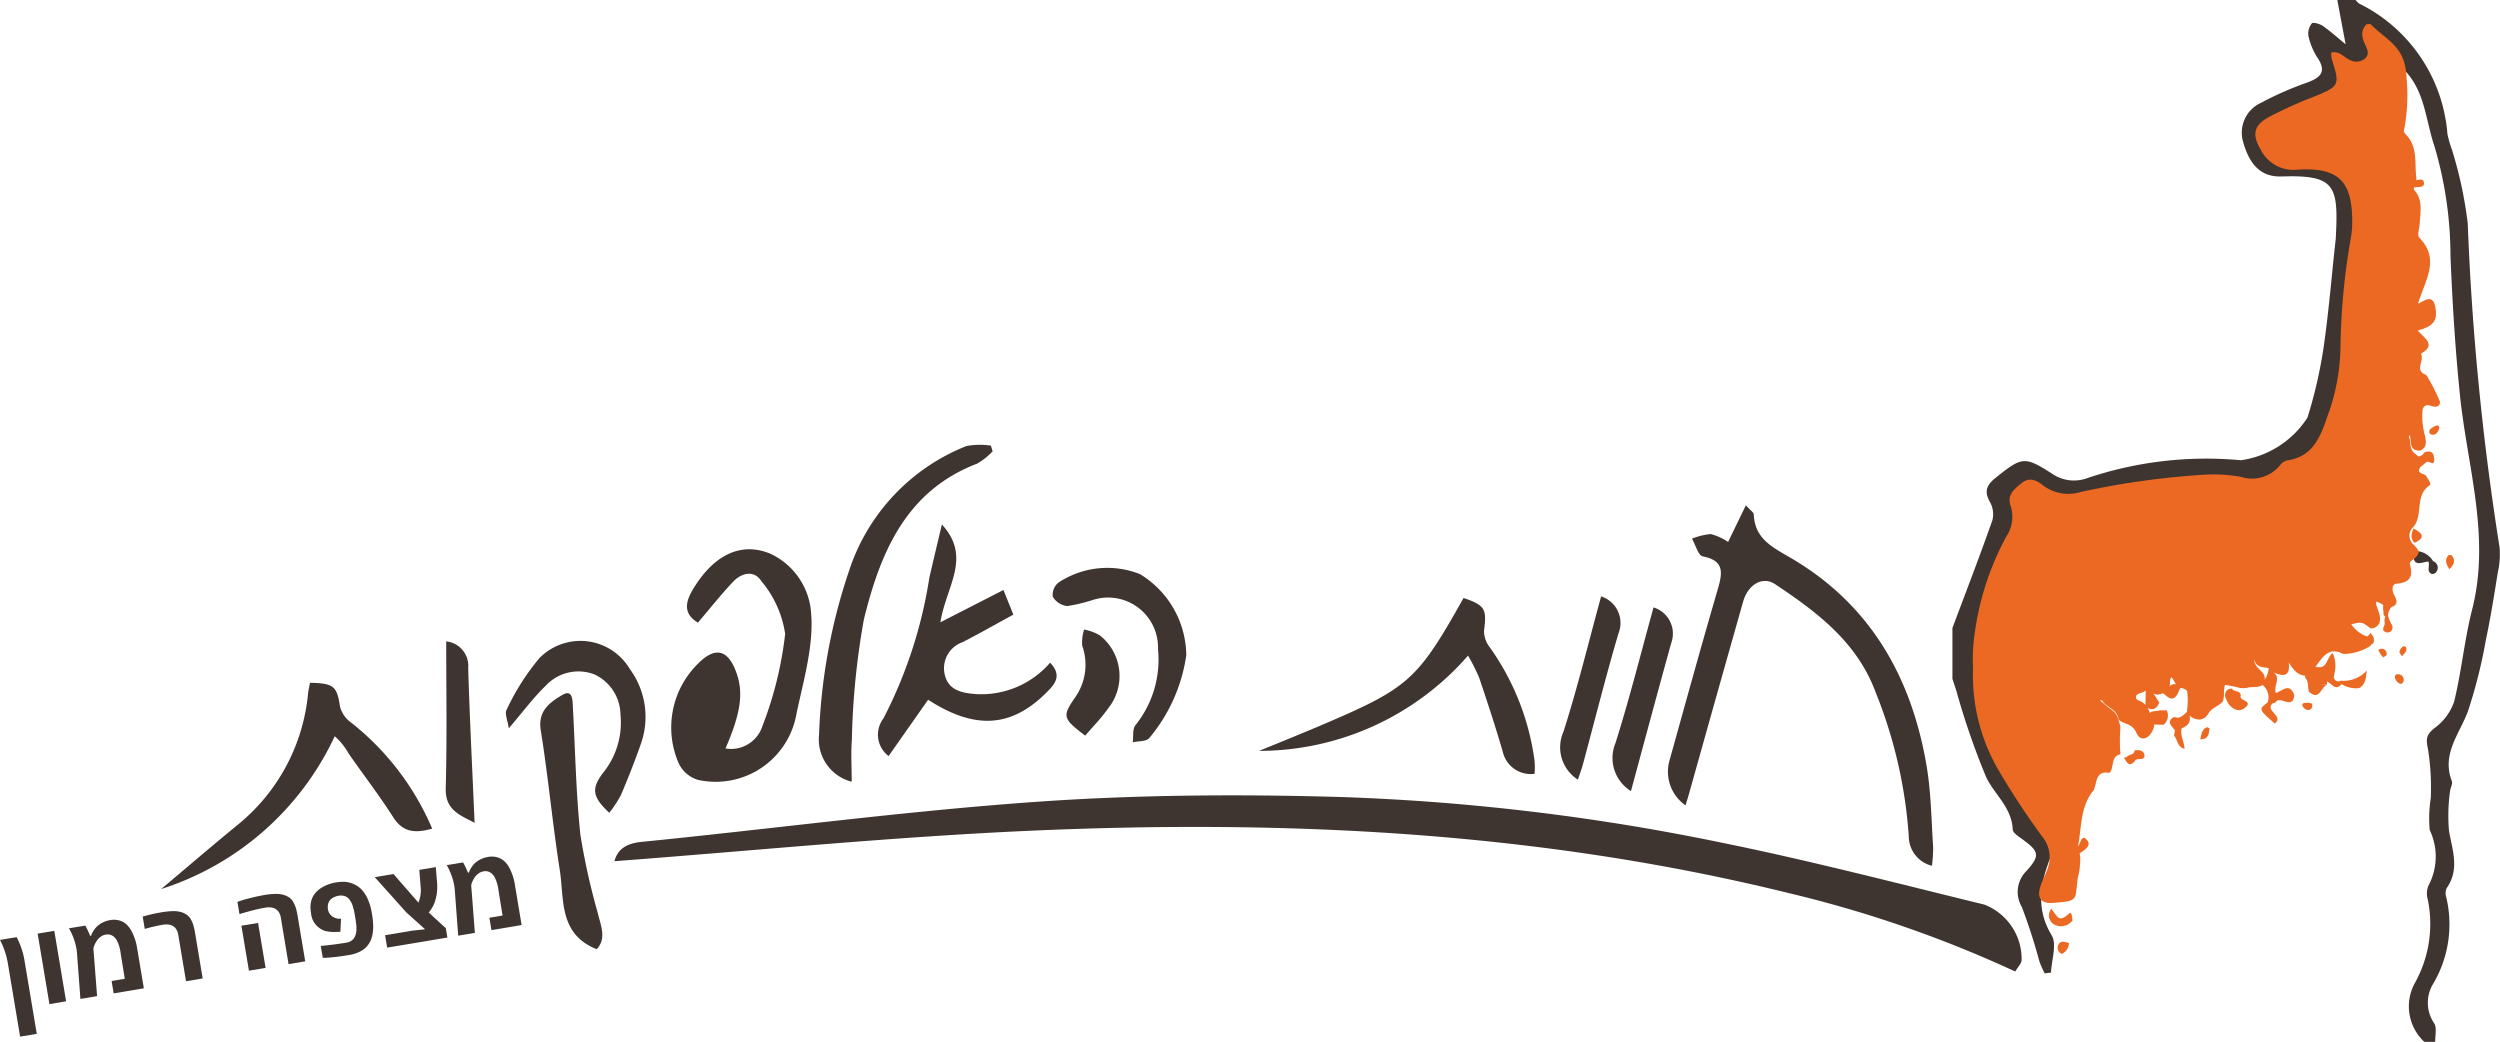
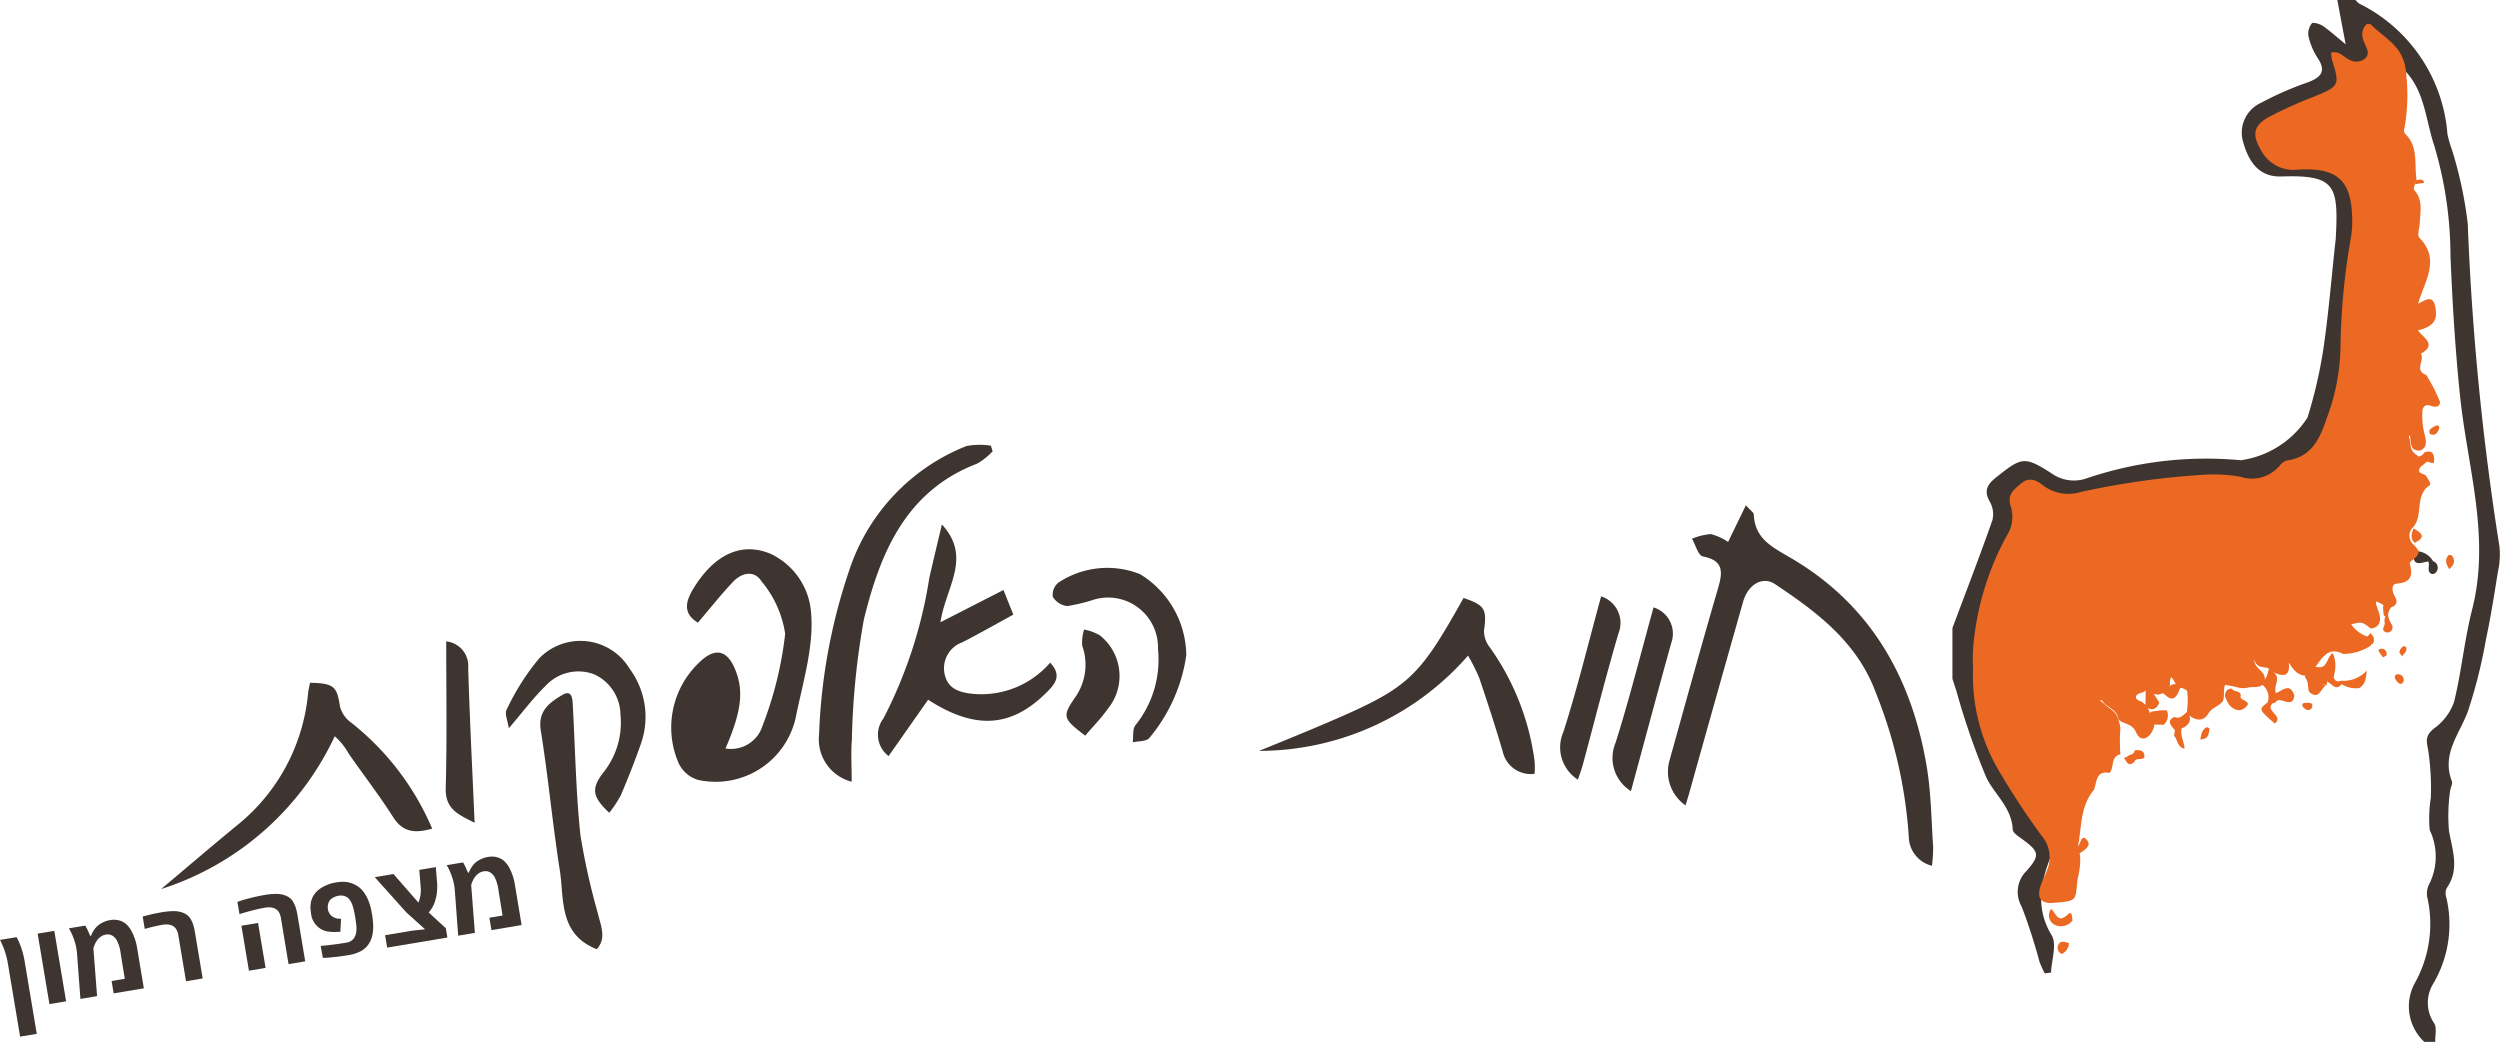
<svg xmlns="http://www.w3.org/2000/svg" width="121.207" height="50.512" viewBox="0 0 121.207 50.512">
  <defs>
    <clipPath id="clip-path">
      <path id="Path_100" data-name="Path 100" d="M0-4.674H121.207V-55.186H0Z" transform="translate(0 55.186)" fill="#3e3430" />
    </clipPath>
    <clipPath id="clip-path-2">
      <path id="Path_147" data-name="Path 147" d="M0-4.674H121.207V-55.186H0Z" transform="translate(0 55.186)" fill="#eb6922" />
    </clipPath>
  </defs>
  <g id="Group_526" data-name="Group 526" transform="translate(0 55.186)">
    <g id="Group_117" data-name="Group 117" transform="translate(0 -55.186)" clip-path="url(#clip-path)">
      <g id="Group_102" data-name="Group 102" transform="translate(29.792 38.56)">
-         <path id="Path_85" data-name="Path 85" d="M-6.283-.79A58.078,58.078,0,0,0-17.221-4.581C-29.337-7.575-41.668-8.167-54.065-7.613c-6.722.3-13.428.971-20.129,1.475.13-.511.491-.854,1.3-.935,6.384-.635,12.752-1.491,19.148-1.943,4.9-.346,9.842-.376,14.758-.234A108.91,108.91,0,0,1-20.51-7.035c4.269.866,8.491,1.967,12.726,3A2.827,2.827,0,0,1-5.973-1.33c-.025.18-.192.341-.31.54" transform="translate(74.194 9.331)" fill="#3e3430" />
-       </g>
+         </g>
      <g id="Group_103" data-name="Group 103" transform="translate(80.866 24.497)">
        <path id="Path_86" data-name="Path 86" d="M-.079-1.346A1.985,1.985,0,0,1-.859-3.492C-.081-6.283.687-9.078,1.5-11.86c.228-.786.292-1.353-.738-1.553-.222-.044-.351-.559-.524-.858a3.127,3.127,0,0,1,.913-.225,2.747,2.747,0,0,1,.838.382l.862-1.778c.215.245.379.343.384.449.048,1.178.9,1.58,1.785,2.1,3.863,2.254,5.865,5.786,6.594,10.093.218,1.293.228,2.622.317,3.936a6.94,6.94,0,0,1-.059.9A1.475,1.475,0,0,1,10.749.16,22.776,22.776,0,0,0,9.143-6.824c-.9-2.432-2.84-3.888-4.879-5.245-.6-.4-1.308.011-1.547.852Q1.4-6.573.1-1.923c-.048.168-.1.336-.174.578" transform="translate(0.928 15.892)" fill="#3e3430" />
      </g>
      <g id="Group_104" data-name="Group 104" transform="translate(32.561 26.631)">
        <path id="Path_87" data-name="Path 87" d="M-.242-.893A1.6,1.6,0,0,0,1.55-1.985a17.944,17.944,0,0,0,1.1-4.465A5.132,5.132,0,0,0,1.5-9c-.343-.546-.95-.422-1.366.016C-.462-8.357-1-7.673-1.58-6.993c-.675-.407-.651-.936-.235-1.626C-.8-10.3.526-10.923,1.937-10.333A3.433,3.433,0,0,1,3.865-7.816C4.124-6.138,3.553-4.274,3.2-2.58A3.977,3.977,0,0,1-1.583.628a1.523,1.523,0,0,1-.923-.79,4.338,4.338,0,0,1,.955-4.867c.8-.8,1.418-.665,1.819.412.372,1,.246,1.974-.51,3.723" transform="translate(2.856 10.55)" fill="#3e3430" />
      </g>
      <g id="Group_105" data-name="Group 105" transform="translate(42.563 25.428)">
        <path id="Path_88" data-name="Path 88" d="M-.563-.294-.083.9c-.843.459-1.648.918-2.473,1.341A1.336,1.336,0,0,0-3.411,3.8c.172.768.829.9,1.5.951A4.408,4.408,0,0,0,1.7,3.23c.62.648.193,1.078-.191,1.461-1.7,1.689-3.463,1.8-5.724.335L-6.132,7.757a1.3,1.3,0,0,1-.249-1.825A22.213,22.213,0,0,0-4.158-.876c.186-.816.383-1.629.61-2.595,1.475,1.6.194,3.014-.072,4.742L-.563-.294" transform="translate(6.65 3.471)" fill="#3e3430" />
      </g>
      <g id="Group_106" data-name="Group 106" transform="translate(39.704 21.56)">
        <path id="Path_89" data-name="Path 89" d="M-.147-1.512A2.119,2.119,0,0,1-1.729-3.8,27.761,27.761,0,0,1-.283-11.713a9.763,9.763,0,0,1,5.7-6.074A3.5,3.5,0,0,1,6.6-17.805l.086.272a3.187,3.187,0,0,1-.754.6c-3.47,1.327-4.7,4.35-5.488,7.549A37.107,37.107,0,0,0-.139-3.547c-.051.64-.008,1.286-.008,2.035" transform="translate(1.736 17.852)" fill="#3e3430" />
      </g>
      <g id="Group_107" data-name="Group 107" transform="translate(61.042 28.995)">
        <path id="Path_90" data-name="Path 90" d="M0-.686c.983-.4,1.97-.8,2.947-1.214C7.271-3.74,7.666-4.094,9.916-8.1c1.043.356,1.132.541.992,1.579a1.271,1.271,0,0,0,.284.82A12.269,12.269,0,0,1,13.358-.2a3.915,3.915,0,0,1,0,.625A1.389,1.389,0,0,1,11.818-.64c-.35-1.205-.743-2.4-1.144-3.59a9.212,9.212,0,0,0-.542-1.075A13.449,13.449,0,0,1,0-.686" transform="translate(0 8.096)" fill="#3e3430" />
      </g>
      <g id="Group_108" data-name="Group 108" transform="translate(7.813 33.112)">
        <path id="Path_91" data-name="Path 91" d="M0-.925c1.23-1.032,2.448-2.081,3.693-3.1a9.321,9.321,0,0,0,3.432-6.4c.02-.168.061-.335.092-.5,1.161.02,1.308.177,1.454,1.15a1.383,1.383,0,0,0,.543.781,13.06,13.06,0,0,1,3.926,5.14c-.851.238-1.427.175-1.895-.564C10.574-5.472,9.8-6.471,9.087-7.5a3.13,3.13,0,0,0-.671-.834A13.986,13.986,0,0,1,0-.925" transform="translate(0 10.917)" fill="#3e3430" />
      </g>
      <g id="Group_109" data-name="Group 109" transform="translate(24.527 31.069)">
        <path id="Path_92" data-name="Path 92" d="M-.464-.771c-.816-.769-.875-1.154-.33-1.9a3.868,3.868,0,0,0,.873-2.86A2.18,2.18,0,0,0-1.194-7.485a2.16,2.16,0,0,0-2.346.547c-.6.58-1.106,1.265-1.795,2.07-.053-.378-.211-.711-.106-.9a11.506,11.506,0,0,1,1.579-2.49A2.783,2.783,0,0,1,.527-7.75a3.918,3.918,0,0,1,.557,3.593C.784-3.3.454-2.461.1-1.629a5.6,5.6,0,0,1-.565.858" transform="translate(5.476 9.109)" fill="#3e3430" />
      </g>
      <g id="Group_110" data-name="Group 110" transform="translate(51.027 27.504)">
        <path id="Path_93" data-name="Path 93" d="M-.6-.395A8.024,8.024,0,0,1-2.394,3.617c-.139.172-.526.142-.8.206.037-.279-.021-.632.127-.825A5.077,5.077,0,0,0-1.971-.693,2.42,2.42,0,0,0-5.1-3.088a8.115,8.115,0,0,1-1.271.306.931.931,0,0,1-.7-.453.753.753,0,0,1,.278-.688,4.291,4.291,0,0,1,3.946-.409A4.654,4.654,0,0,1-.6-.395" transform="translate(7.087 4.662)" fill="#3e3430" />
      </g>
      <g id="Group_111" data-name="Group 111" transform="translate(26.194 33.606)">
        <path id="Path_94" data-name="Path 94" d="M-.253-1.149c-1.854-.744-1.566-2.424-1.788-3.835-.354-2.251-.559-4.524-.922-6.774-.155-.957.457-1.366,1.042-1.716.506-.3.5.249.515.586.114,2.069.148,4.145.365,6.2A32.85,32.85,0,0,0-.208-2.936c.14.618.46,1.254-.045,1.788" transform="translate(2.987 13.563)" fill="#3e3430" />
      </g>
      <g id="Group_112" data-name="Group 112" transform="translate(75.651 28.914)">
        <path id="Path_95" data-name="Path 95" d="M-.079-.822a1.855,1.855,0,0,1-.7-2.318C-.094-5.282.437-7.474,1.048-9.706a1.354,1.354,0,0,1,.843,1.789C1.27-5.813.738-3.681.165-1.562c-.065.242-.157.477-.243.74" transform="translate(0.928 9.706)" fill="#3e3430" />
      </g>
      <g id="Group_113" data-name="Group 113" transform="translate(21.611 31.096)">
        <path id="Path_96" data-name="Path 96" d="M0,0A1.194,1.194,0,0,1,1.066,1.288c.071,2.459.2,4.917.31,7.509-.769-.4-1.426-.645-1.4-1.676C.041,4.755,0,2.385,0,0" transform="translate(0.023)" fill="#3e3430" />
      </g>
      <g id="Group_114" data-name="Group 114" transform="translate(78.189 29.449)">
        <path id="Path_97" data-name="Path 97" d="M-.082-.824A1.89,1.89,0,0,1-.829-3.162C-.153-5.3.392-7.483,1.013-9.729a1.329,1.329,0,0,1,.862,1.714C1.216-5.649.584-3.275-.082-.824" transform="translate(0.966 9.729)" fill="#3e3430" />
      </g>
      <g id="Group_115" data-name="Group 115" transform="translate(51.708 30.523)">
        <path id="Path_98" data-name="Path 98" d="M-.084-.476C-1.163-1.3-1.218-1.4-.566-2.339a2.751,2.751,0,0,0,.336-2.5,2.109,2.109,0,0,1,.092-.781,2.307,2.307,0,0,1,.768.286A2.51,2.51,0,0,1,1.03-1.8C.7-1.328.287-.912-.084-.476" transform="translate(0.99 5.619)" fill="#3e3430" />
      </g>
      <g id="Group_116" data-name="Group 116" transform="translate(0 45.435)">
        <path id="Path_99" data-name="Path 99" d="M0-.013.808-.148a3.862,3.862,0,0,1,.391,1.2l.584,3.489-.808.135L.392,1.188A3.884,3.884,0,0,0,0-.013" transform="translate(0 0.148)" fill="#3e3430" />
      </g>
    </g>
    <g id="Group_118" data-name="Group 118" transform="translate(1.825 -10.056)">
      <path id="Path_101" data-name="Path 101" d="M-.053-.329-.625-3.746l.808-.135L.755-.465Z" transform="translate(0.625 3.881)" fill="#3e3430" />
    </g>
    <g id="Group_164" data-name="Group 164" transform="translate(0 -55.186)" clip-path="url(#clip-path-2)">
      <g id="Group_119" data-name="Group 119" transform="translate(3.342 44.593)">
        <path id="Path_102" data-name="Path 102" d="M-.051-.355l-.165-2.2C-.223-2.64-.232-2.72-.246-2.8a3.015,3.015,0,0,0-.362-.979L.184-3.91c.038.064.078.14.12.228l.119.269.049-.008c0-.016.011-.039.021-.069a1.163,1.163,0,0,1,.084-.157,1.1,1.1,0,0,1,.162-.21A1.172,1.172,0,0,1,1-4.046a1.3,1.3,0,0,1,.4-.133,1.006,1.006,0,0,1,.43.018.835.835,0,0,1,.34.181,1.241,1.241,0,0,1,.246.317A2.606,2.606,0,0,1,2.7-2.81L3.024-.87,1.561-.625l-.1-.6L2.1-1.332,1.9-2.566a1.834,1.834,0,0,0-.2-.655.863.863,0,0,0-.128-.149.456.456,0,0,0-.412-.1.521.521,0,0,0-.227.1A.649.649,0,0,0,.761-3.2a1.246,1.246,0,0,0-.167.333L.578-2.8.757-.491Z" transform="translate(0.608 4.193)" fill="#3e3430" />
      </g>
      <g id="Group_120" data-name="Group 120" transform="translate(6.917 44.172)">
        <path id="Path_103" data-name="Path 103" d="M-.009-.08l-.1-.6a8.2,8.2,0,0,1,.87-.2,3.977,3.977,0,0,1,.611-.064,1.3,1.3,0,0,1,.391.05.925.925,0,0,1,.276.134.675.675,0,0,1,.19.222,1.392,1.392,0,0,1,.121.286A2.99,2.99,0,0,1,2.428.1L2.8,2.32l-.808.135L1.618.219q-.1-.612-.775-.5a8.215,8.215,0,0,0-.852.2" transform="translate(0.11 0.946)" fill="#3e3430" />
      </g>
      <g id="Group_121" data-name="Group 121" transform="translate(11.511 43.34)">
        <path id="Path_104" data-name="Path 104" d="M-.009-.09l-.1-.592A5.344,5.344,0,0,1,.47-.857q.393-.1.721-.157a3.484,3.484,0,0,1,.557-.055,1.3,1.3,0,0,1,.392.05.984.984,0,0,1,.276.134.666.666,0,0,1,.19.222,1.375,1.375,0,0,1,.122.286,2.971,2.971,0,0,1,.079.355L3.179,2.2l-.808.135L2,.1q-.1-.612-.776-.5c-.159.027-.341.065-.546.117s-.371.1-.5.136ZM.45,2.654.085.473.893.339l.365,2.179Z" transform="translate(0.108 1.068)" fill="#3e3430" />
      </g>
      <g id="Group_122" data-name="Group 122" transform="translate(15.053 42.748)">
        <path id="Path_105" data-name="Path 105" d="M0-.138A1.308,1.308,0,0,1,0-.646a1,1,0,0,1,.172-.389,1.221,1.221,0,0,1,.295-.277A1.9,1.9,0,0,1,1.232-1.6a1.96,1.96,0,0,1,.407-.027,1.237,1.237,0,0,1,.407.1,1.156,1.156,0,0,1,.387.253A1.636,1.636,0,0,1,2.748-.8a2.688,2.688,0,0,1,.2.68A4.042,4.042,0,0,1,3.016.5a2.1,2.1,0,0,1-.038.448,1.294,1.294,0,0,1-.123.345,1.067,1.067,0,0,1-.188.257,1.094,1.094,0,0,1-.244.181,1.873,1.873,0,0,1-.594.194c-.232.038-.452.07-.661.092s-.359.036-.455.039l-.14,0-.1-.574q.616-.055,1.245-.16a.552.552,0,0,0,.356-.2A.721.721,0,0,0,2.2.758,1.606,1.606,0,0,0,2.19.4C2.172.271,2.156.163,2.141.072S2.111-.094,2.1-.157s-.029-.135-.053-.22a1.374,1.374,0,0,0-.072-.208,1.161,1.161,0,0,0-.1-.169.434.434,0,0,0-.133-.13.565.565,0,0,0-.4-.068.775.775,0,0,0-.282.1A.51.51,0,0,0,.9-.709a.547.547,0,0,0-.071.166.66.66,0,0,0-.007.25.526.526,0,0,0,.09.221.464.464,0,0,0,.157.145.664.664,0,0,0,.29.091l.1,0L1.423.8,1.279.8A2.034,2.034,0,0,1,.7.759a.992.992,0,0,1-.7-.9" transform="translate(0.024 1.632)" fill="#3e3430" />
      </g>
      <g id="Group_123" data-name="Group 123" transform="translate(18.17 42.036)">
        <path id="Path_106" data-name="Path 106" d="M0-.046.905-.2,2.118,1.188a1.677,1.677,0,0,0,.1-.835L2.159-.4l.8-.134L3.011.1A2.694,2.694,0,0,1,3,.8c-.016.081-.037.174-.064.277a1.536,1.536,0,0,1-.321.589l.83.763.076.451L.6,3.368l-.1-.6,1.32-.222.61-.064,0-.01-.9-.81Z" transform="translate(0 0.538)" fill="#3e3430" />
      </g>
      <g id="Group_124" data-name="Group 124" transform="translate(21.658 41.526)">
        <path id="Path_107" data-name="Path 107" d="M-.051-.355l-.165-2.2c-.006-.081-.016-.16-.029-.239a3.012,3.012,0,0,0-.362-.98l.792-.132c.038.063.078.139.12.226l.119.271.049-.008c0-.016.012-.04.021-.07a1.285,1.285,0,0,1,.084-.157,1.163,1.163,0,0,1,.161-.209,1.14,1.14,0,0,1,.267-.189,1.289,1.289,0,0,1,.4-.132.961.961,0,0,1,.429.018.829.829,0,0,1,.34.181,1.216,1.216,0,0,1,.246.316A2.606,2.606,0,0,1,2.7-2.81L3.023-.87,1.561-.625l-.1-.6L2.1-1.332,1.9-2.566a1.813,1.813,0,0,0-.2-.655.824.824,0,0,0-.128-.148.453.453,0,0,0-.412-.1.518.518,0,0,0-.227.1A.68.68,0,0,0,.761-3.2a1.259,1.259,0,0,0-.167.333L.579-2.8.757-.491Z" transform="translate(0.608 4.193)" fill="#3e3430" />
      </g>
      <g id="Group_125" data-name="Group 125" transform="translate(94.659 0)">
        <path id="Path_108" data-name="Path 108" d="M0-2.817C.653-4.558,1.322-6.293,1.939-8.045a1.227,1.227,0,0,0-.129-.9c-.3-.532-.12-.833.306-1.172,1.242-.991,1.373-1.042,2.688-.2a1.867,1.867,0,0,0,1.736.232,18.073,18.073,0,0,1,7.444-.866,4.6,4.6,0,0,0,3.231-2.071,22.678,22.678,0,0,0,.768-3.316c.252-1.7.39-3.421.577-5.134.009-.087.023-.174.027-.262.132-2.536-.018-3.061-2.626-2.975-.958.032-1.537-.512-1.862-1.657a1.589,1.589,0,0,1,.87-1.918,15.84,15.84,0,0,1,2.246-.984c.651-.243.935-.535.476-1.211a3.211,3.211,0,0,1-.432-1.045.8.8,0,0,1,.168-.61c.053-.065.39.026.538.13.378.266.723.58,1.1.887-.142-.749-.274-1.452-.405-2.155h.88a.937.937,0,0,0,.174.177A7.719,7.719,0,0,1,24-26.763a5.427,5.427,0,0,0,.218.756,19.886,19.886,0,0,1,.766,3.577A132.392,132.392,0,0,0,26.526-6.737a3.965,3.965,0,0,1-.083,1.216c-.176,1.093-.347,2.186-.577,3.267a24.568,24.568,0,0,1-.873,3.474c-.41,1.107-1.287,2.069-.779,3.388.053.137-.081.338-.091.512a8.582,8.582,0,0,0-.048,1.9c.168.949.525,1.867-.114,2.777a.6.6,0,0,0-.021.429,5.66,5.66,0,0,1-.647,4.23,1.767,1.767,0,0,0,.07,1.9c.132.23.036.59.045.892h-.529a2.352,2.352,0,0,1-.47-2.833,5.877,5.877,0,0,0,.637-4.074.987.987,0,0,1,.043-.688,2.99,2.99,0,0,0,.05-2.68,6.448,6.448,0,0,1,.053-1.55,12.1,12.1,0,0,0-.135-2.372c-.105-.481-.089-.692.309-1.011A2.662,2.662,0,0,0,24.32.769c.363-1.473.5-3,.874-4.47.906-3.54-.231-6.936-.586-10.392-.231-2.242-.368-4.5-.461-6.747a18.793,18.793,0,0,0-.784-5.356c-.425-1.258-.45-2.652-1.457-3.678-.08-.081-.152-.168-.249-.276a2.532,2.532,0,0,0-1.675,1.6,4.75,4.75,0,0,0-.071,3.873,9.577,9.577,0,0,1,.375,5.18c-.323,2.409-.649,4.819-.922,7.234a4.1,4.1,0,0,1-2.9,3.714c-1.659.563-3.35,1.035-5.041,1.5-1.919.526-3.85,1.011-5.784,1.48-.524.126-.809.34-.833.915-.1,2.459-.3,4.918-.308,7.377a23.768,23.768,0,0,0,.518,3.6l.225-.015.291-3.667c.06,1.48.363,2.9-.262,4.424s-1.561,3.19-.459,5.016c.264.438-.006,1.2-.031,1.808l-.306.037a5.432,5.432,0,0,1-.253-.565,27.571,27.571,0,0,0-.86-2.664A1.422,1.422,0,0,1,3.6,8.952c.663-.746.6-.937-.206-1.526-.183-.135-.466-.311-.471-.476C2.88,5.888,2.045,5.263,1.64,4.422A36.015,36.015,0,0,1,.186.212C.124.025.061-.165,0-.353Z" transform="translate(0 33.265)" fill="#3e3430" />
      </g>
      <g id="Group_127" data-name="Group 127" transform="translate(95.569 30.894)">
        <path id="Path_110" data-name="Path 110" d="M-.014-.15A.509.509,0,0,1-.163-.169V-1.753a.3.3,0,0,1,.147-.018q0,.809,0,1.621" transform="translate(0.163 1.774)" fill="#3e3430" />
      </g>
      <g id="Group_133" data-name="Group 133" transform="translate(117.004 26.722)">
        <path id="Path_116" data-name="Path 116" d="M-.067-.046c-.3.021-.718.294-.726-.33L-.6-.549a.992.992,0,0,1,.766.484.155.155,0,0,1-.235.018" transform="translate(0.793 0.549)" fill="#3e3430" />
      </g>
      <g id="Group_137" data-name="Group 137" transform="translate(116.529 20.575)">
        <path id="Path_120" data-name="Path 120" d="M-.031-.012C-.069.17,0,.386-.2.514A.464.464,0,0,1-.289-.1c.043-.081.205-.049.258.088" transform="translate(0.367 0.144)" fill="#3e3430" />
      </g>
      <g id="Group_149" data-name="Group 149" transform="translate(117.73 27.206)">
        <path id="Path_132" data-name="Path 132" d="M0,0,.235-.02A.338.338,0,0,1,.364.533.232.232,0,0,1,.157.6C-.106.462.1.189,0,0" transform="translate(0 0.02)" fill="#3e3430" />
      </g>
      <g id="Group_471" data-name="Group 471">
        <g id="Group_128" data-name="Group 128" transform="translate(109.636 32.141)">
          <path id="Path_111" data-name="Path 111" d="M0-.083C.4-.248.246-.747.531-.983.54-.838.55-.694.56-.55.988-.261.555.147.7.475A.41.41,0,0,1,.7.9.154.154,0,0,1,.548.964.156.156,0,0,1,.3.932.771.771,0,0,0,0,.046.292.292,0,0,1,0-.083" transform="translate(0.007 0.983)" fill="#eb6922" />
        </g>
        <g id="Group_134" data-name="Group 134" transform="translate(104.186 34.439)">
          <path id="Path_117" data-name="Path 117" d="M-.05,0H.28A.588.588,0,0,1,.127.7L-.406.686C-.465.584-.523.481-.581.38-.622-.055-.262.079-.05,0" transform="translate(0.585)" fill="#eb6922" />
        </g>
        <g id="Group_135" data-name="Group 135" transform="translate(111.759 32.173)">
          <path id="Path_118" data-name="Path 118" d="M-.04,0A.97.97,0,0,0-.074.155a1.387,1.387,0,0,1,.159,1.1c-.041.216-.195.269-.373.1-.069-.223,0-.482-.185-.675,0-.059,0-.119,0-.178C-.252.4-.36.015-.04,0" transform="translate(0.472)" fill="#eb6922" />
        </g>
        <g id="Group_139" data-name="Group 139" transform="translate(115.541 29.153)">
          <path id="Path_122" data-name="Path 122" d="M-.046-.019A.616.616,0,0,0-.3.487.134.134,0,0,1-.519.43c0-.22-.088-.449.074-.649l.4.2" transform="translate(0.541 0.219)" fill="#eb6922" />
        </g>
        <g id="Group_144" data-name="Group 144" transform="translate(110.256 33.365)">
          <path id="Path_127" data-name="Path 127" d="M-.008-.061a.3.3,0,0,1,0-.427c.316-.105.675-.532.893.115-.09.708-.665.012-.9.311" transform="translate(0.095 0.723)" fill="#eb6922" />
        </g>
        <g id="Group_146" data-name="Group 146" transform="translate(111.945 32.328)">
          <path id="Path_129" data-name="Path 129" d="M-.038,0c0,.368-.189.842.462.864-.293.1-.361.813-.872.323.1-.023.319.139.258-.139A1.689,1.689,0,0,1-.235-.011c.066,0,.131.005.2.01" transform="translate(0.448 0.011)" fill="#eb6922" />
        </g>
        <g id="Group_147" data-name="Group 147" transform="translate(109.643 34.057)">
          <path id="Path_130" data-name="Path 130" d="M-.027,0,.224.031c-.421.385.567.612.1.993C-.47.334-.47.334-.027,0" transform="translate(0.324)" fill="#eb6922" />
        </g>
        <g id="Group_153" data-name="Group 153" transform="translate(112.821 32.785)">
          <path id="Path_136" data-name="Path 136" d="M-.064-.02A.562.562,0,0,1-.045.146C-.351.515-.519.1-.747.024c-.028-.285.105-.312.323-.2.059.192.191.218.361.157" transform="translate(0.751 0.238)" fill="#eb6922" />
        </g>
        <g id="Group_155" data-name="Group 155" transform="translate(115.542 29.858)">
          <path id="Path_138" data-name="Path 138" d="M-.006-.017C.009-.077.024-.136.039-.2h.13A1.782,1.782,0,0,0,.324.191.263.263,0,0,1,.28.572a.256.256,0,0,1-.228.02C-.2.482.023.306.006.159,0,.1,0,.042-.006-.017" transform="translate(0.069 0.196)" fill="#eb6922" />
        </g>
        <g id="Group_444" data-name="Group 444" transform="translate(95.652 1.171)">
          <g id="Group_132" data-name="Group 132" transform="translate(21.212 20.72)">
            <path id="Path_115" data-name="Path 115" d="M0-.021C.257.023.513.063.685-.207c.262-.081.431-.056.464.286C1.192.535.9.187.787.258.647.352.557.526.35.492.621.058.015.219,0-.021" transform="translate(0 0.245)" fill="#eb6922" />
          </g>
          <g id="Group_138" data-name="Group 138" transform="translate(21.077 7.537)">
-             <path id="Path_121" data-name="Path 121" d="M-.029,0C.134.041.41-.15.445.137c.024.2-.211.2-.383.207a3.494,3.494,0,0,0-.41.062L-.029,0" transform="translate(0.348 0.025)" fill="#eb6922" />
+             <path id="Path_121" data-name="Path 121" d="M-.029,0C.134.041.41-.15.445.137a3.494,3.494,0,0,0-.41.062L-.029,0" transform="translate(0.348 0.025)" fill="#eb6922" />
          </g>
          <g id="Group_158" data-name="Group 158" transform="translate(22.128 19.458)">
            <path id="Path_141" data-name="Path 141" d="M0-.019A1.071,1.071,0,0,1,.3-.21C.5-.263.467-.079.431,0,.373.127.278.26.1.223.017.207-.06.158,0-.019" transform="translate(0.022 0.219)" fill="#eb6922" />
          </g>
          <g id="Group_443" data-name="Group 443">
            <g id="Group_140" data-name="Group 140" transform="translate(19.081 29.671)">
              <path id="Path_123" data-name="Path 123" d="M-.032-.006c.019.15.049.3-.16.35Q-.286.154-.38-.034l0,.03a.261.261,0,0,1,.344,0" transform="translate(0.38 0.07)" fill="#eb6922" />
            </g>
            <g id="Group_442" data-name="Group 442">
              <g id="Group_126" data-name="Group 126">
                <path id="Path_109" data-name="Path 109" d="M-.006-2.75a13.666,13.666,0,0,1,1.565-4.9A1.707,1.707,0,0,0,1.77-9.088c-.2-.557.135-.808.474-1.1.394-.338.736-.212,1.091.077a2.032,2.032,0,0,0,1.827.317,39.064,39.064,0,0,1,6.087-.843,7.516,7.516,0,0,1,1.662.108,1.758,1.758,0,0,0,1.908-.558.622.622,0,0,1,.357-.238c1.233-.182,1.6-1.13,1.94-2.128a10.128,10.128,0,0,0,.636-3.351,32.89,32.89,0,0,1,.522-5.414,5,5,0,0,0,.045-.876c-.046-1.8-.707-2.436-2.618-2.329a1.772,1.772,0,0,1-1.806-.95c-.438-.736-.366-1.184.385-1.6a20.763,20.763,0,0,1,2.156-.975c1.266-.513,1.3-.559.9-1.81a1.749,1.749,0,0,1-.037-.34c.411-.091.608.223.883.347a.667.667,0,0,0,.745-.045c.233-.19.145-.424.043-.639-.171-.362-.281-.716.06-1.045h.177c.762.785,1.69,1.06,1.745,2.573a8.983,8.983,0,0,1-.107,2.513.241.241,0,0,0,.05.242c.63.605.436,1.415.538,2.151.005.193-.131.353-.124.546.462.492.311,1.078.284,1.655-.012.231-.135.558-.016.681,1.028,1.052.27,2.067-.064,3.2.356-.178.709-.457.83.133.135.658-.059.958-.838,1.158.256.354.945.681.145,1.131.2.314-.347.816.261,1.03a8.81,8.81,0,0,1,.674,1.323c-.046.242-.211.236-.4.191-.192-.07-.368-.092-.452.156a3.526,3.526,0,0,0,.113,1.269c.058.286.121.571-.23.729-.551.017-.419-.435-.5-.728-.062-.013-.063.007-.034.082.042.108-.1.07.023.073.049.243.017.508.227.695s.546.347.265.72c-.146.319.225.243.31.392s.273.378.169.446c-.768.51-.265,1.516-.847,2.081a.566.566,0,0,0,.02.752,1.45,1.45,0,0,1,.294.36.431.431,0,0,1-.154.313c-.1.1-.306.2-.275.311.165.578.035.9-.623.951-.243.018-.251.259-.168.481.073.2.278.4.019.614a.647.647,0,0,1-.476-.049,1.544,1.544,0,0,1-.205-.106c-.08-.018-.237-.172-.172.083.077.3.266.583.136.915a.474.474,0,0,1-.408.236c-.427-.327-.427-.327-.945-.2a1.565,1.565,0,0,0,.8.6c.135.117.238.245.142.437a2.464,2.464,0,0,1-1.333.4c-.684-.36-.988.135-1.312.586-.17.158-.248.425-.524.467-.395-.027-.589-.314-.8-.638.081.717-.283.676-.739.479-.1-.061-.178-.143-.269-.211-.238-.066-.545.01-.675-.423.022.494.593.57.513,1a.58.58,0,0,1-.078.224c-.236.188-.533.076-.791.162a1.28,1.28,0,0,1-.36-.005,5.51,5.51,0,0,0-.692-.14c-.091.259-.011.53-.1.779-.178.259-.525.3-.7.6-.241.406-.6.362-.948.093A.456.456,0,0,1,10.309.83a3.694,3.694,0,0,0,.008-.979C10.19-.285,9.989-.28,9.851-.39s-.167-.3-.3-.418c-.131.166,0,.4-.14.555A.83.83,0,0,1,9,.013a.5.5,0,0,1-.355-.048.355.355,0,0,1-.1-.3,1.51,1.51,0,0,0,.049-.157.236.236,0,0,0-.1.133.658.658,0,0,1-.218.22c-.141.1-.4.1-.434.256-.047.2.232.206.351.318A.88.88,0,0,1,8.365.6c.1.167.15.356.251.522a.687.687,0,0,1,.1.451c-.142.55-.637.822-.856.318s-.63-.4-.87-.659C6.942.818,6.568.7,6.314.465c-.075-.043-.075-.2-.22-.145a3.62,3.62,0,0,1,.3.246c.214.182.483.309.567.611a2.138,2.138,0,0,1,.122.471,7.93,7.93,0,0,0,0,1.277c-.5.106-.278.643-.53.9-.688-.121-.6.47-.762.833-.669.8-.582,1.81-.767,2.743.033.166.087.325.109.494a3.658,3.658,0,0,1-.118,1.031c-.153,1.092.1,1.113-1.317,1.211-.529-.019-.64-.311-.506-.77.082-.282.227-.538.327-.813a1.579,1.579,0,0,0-.234-1.648A37.911,37.911,0,0,1,1.126,3.614,9.135,9.135,0,0,1-.062-1.272,8.06,8.06,0,0,1-.006-2.75" transform="translate(0.069 32.475)" fill="#eb6922" />
              </g>
              <g id="Group_129" data-name="Group 129" transform="translate(9.078 31.996)">
                <path id="Path_112" data-name="Path 112" d="M-.162-.02C-.443-.094-.891-.2-.968.017c-.3.819-.613.3-.943.079l.342-.122c.134-.141.273-.268.491-.188.306.059.663-.118.916.193" transform="translate(1.911 0.238)" fill="#eb6922" />
              </g>
              <g id="Group_130" data-name="Group 130" transform="translate(8.358 31.971)">
                <path id="Path_113" data-name="Path 113" d="M0-.1q.007-.464.015-.928c.039-.04.079-.079.117-.119a.124.124,0,0,1,.221-.005c0,.122,0,.243.005.365L.674-.3C.528.056.3.11-.007-.106Z" transform="translate(0.007 1.22)" fill="#eb6922" />
              </g>
              <g id="Group_131" data-name="Group 131" transform="translate(9.549 33.286)">
                <path id="Path_114" data-name="Path 114" d="M-.02-.028c.343.145.481-.2.719-.3v.178C.823.207.64.4.334.527A.3.3,0,0,1-.028.578C-.183.375-.41.168-.02-.028" transform="translate(0.236 0.33)" fill="#eb6922" />
              </g>
              <g id="Group_136" data-name="Group 136" transform="translate(4.848 39.447)">
                <path id="Path_119" data-name="Path 119" d="M0-.046c.028,0,.058,0,.085,0C.414,0,.33-.844.691-.418c.256.3-.243.547-.522.732C.113.193.057.074,0-.046" transform="translate(0 0.538)" fill="#eb6922" />
              </g>
              <g id="Group_141" data-name="Group 141" transform="translate(16.593 30.491)">
                <path id="Path_124" data-name="Path 124" d="M-.01-.063C.483.032.422-.514.732-.739A1.52,1.52,0,0,1,.846.1C.825.218.8.331.783.446a.259.259,0,0,0-.324.2C.455.7.452.749.452.8-.13.762-.234.566-.01-.063" transform="translate(0.12 0.739)" fill="#eb6922" />
              </g>
              <g id="Group_142" data-name="Group 142" transform="translate(12.216 32.217)">
                <path id="Path_125" data-name="Path 125" d="M-.032,0C.052.183.387.06.391.344.277.6,1.038.571.59.93.308,1.154.046,1.007-.157.8A1.667,1.667,0,0,1-.38.342C-.353.137-.274-.015-.032,0" transform="translate(0.38 0.001)" fill="#eb6922" />
              </g>
              <g id="Group_143" data-name="Group 143" transform="translate(17.792 31.338)">
                <path id="Path_126" data-name="Path 126" d="M-.121,0C-.169.318-.154.665-.5.854A1.339,1.339,0,0,1-1.345.66C-1.413.631-1.439.6-1.421.557s.038-.063.059-.063A1.522,1.522,0,0,0-.121,0" transform="translate(1.427)" fill="#eb6922" />
              </g>
              <g id="Group_145" data-name="Group 145" transform="translate(3.683 42.898)">
                <path id="Path_128" data-name="Path 128" d="M-.107-.051a.694.694,0,0,1-.9.2A.514.514,0,0,1-1.152-.6c.241.173.309.756.825.256.209-.2.18.159.221.294" transform="translate(1.258 0.601)" fill="#eb6922" />
              </g>
              <g id="Group_148" data-name="Group 148" transform="translate(9.754 34.135)">
                <path id="Path_131" data-name="Path 131" d="M0-.034C.018-.153.035-.275.053-.4l.312.007C.28-.049.492.256.508.6.145.521.176.162,0-.034" transform="translate(0 0.396)" fill="#eb6922" />
              </g>
              <g id="Group_150" data-name="Group 150" transform="translate(7.46 35.197)">
                <path id="Path_133" data-name="Path 133" d="M0-.031C.1-.171.362-.112.376-.35c.217-.041.451,0,.478.223.039.33-.382.086-.47.3A.435.435,0,0,1,0-.031" transform="translate(0 0.365)" fill="#eb6922" />
              </g>
              <g id="Group_151" data-name="Group 151" transform="translate(4.11 44.488)">
                <path id="Path_134" data-name="Path 134" d="M-.019-.055A.32.32,0,0,1-.2-.485c.107-.249.329-.151.52-.1a.6.6,0,0,1-.341.527" transform="translate(0.226 0.647)" fill="#eb6922" />
              </g>
              <g id="Group_152" data-name="Group 152" transform="translate(21.267 24.449)">
                <path id="Path_135" data-name="Path 135" d="M-.013-.065c-.222-.218-.146-.459-.054-.7.38.205.654.418.054.7" transform="translate(0.158 0.764)" fill="#eb6922" />
              </g>
              <g id="Group_154" data-name="Group 154" transform="translate(22.943 25.732)">
                <path id="Path_137" data-name="Path 137" d="M-.014-.064C-.187-.325-.24-.533-.051-.738a.161.161,0,0,1,.157.015c.163.211.15.416-.12.66" transform="translate(0.17 0.753)" fill="#eb6922" />
              </g>
              <g id="Group_156" data-name="Group 156" transform="translate(20.456 31.516)">
                <path id="Path_139" data-name="Path 139" d="M-.04-.027C-.063.107-.15.183-.268.117A.475.475,0,0,1-.46-.135C-.5-.273-.4-.345-.275-.319A.267.267,0,0,1-.04-.027" transform="translate(0.47 0.325)" fill="#eb6922" />
              </g>
              <g id="Group_157" data-name="Group 157" transform="translate(15.971 32.897)">
                <path id="Path_140" data-name="Path 140" d="M-.024,0C.07.031.23-.01.194.179A.2.2,0,0,1-.062.348C-.154.319-.282.209-.287.13c-.007-.155.159-.1.263-.13" transform="translate(0.287)" fill="#eb6922" />
              </g>
              <g id="Group_159" data-name="Group 159" transform="translate(11.024 34.085)">
                <path id="Path_142" data-name="Path 142" d="M0-.055c.052-.252.072-.47.311-.59.029-.014.141.056.138.07C.4-.359.443-.065,0-.055" transform="translate(0 0.647)" fill="#eb6922" />
              </g>
              <g id="Group_160" data-name="Group 160" transform="translate(19.67 30.279)">
                <path id="Path_143" data-name="Path 143" d="M-.014,0A.25.25,0,0,1,.225.295C.221.34.115.381.056.424a2.171,2.171,0,0,1-.2-.281C-.212.01-.089.02-.014,0" transform="translate(0.163)" fill="#eb6922" />
              </g>
              <g id="Group_161" data-name="Group 161" transform="translate(20.679 30.163)">
                <path id="Path_144" data-name="Path 144" d="M-.011-.045C-.075-.157-.147-.228-.133-.273A.4.4,0,0,1,.029-.518c.157-.07.189.087.168.18s-.114.166-.209.292" transform="translate(0.135 0.535)" fill="#eb6922" />
              </g>
              <g id="Group_162" data-name="Group 162" transform="translate(7.321 35.531)">
                <path id="Path_145" data-name="Path 145" d="M-.013,0C.133.033.3.035.371.205c-.3.33-.388.013-.524-.167A1.217,1.217,0,0,1-.013,0" transform="translate(0.153)" fill="#eb6922" />
              </g>
            </g>
          </g>
        </g>
        <g id="Group_163" data-name="Group 163" transform="translate(114.737 30.692)">
          <path id="Path_146" data-name="Path 146" d="M-.032-.02l-.344,0,.2-.215.148.213" transform="translate(0.376 0.233)" fill="#eb6922" />
        </g>
      </g>
    </g>
  </g>
</svg>